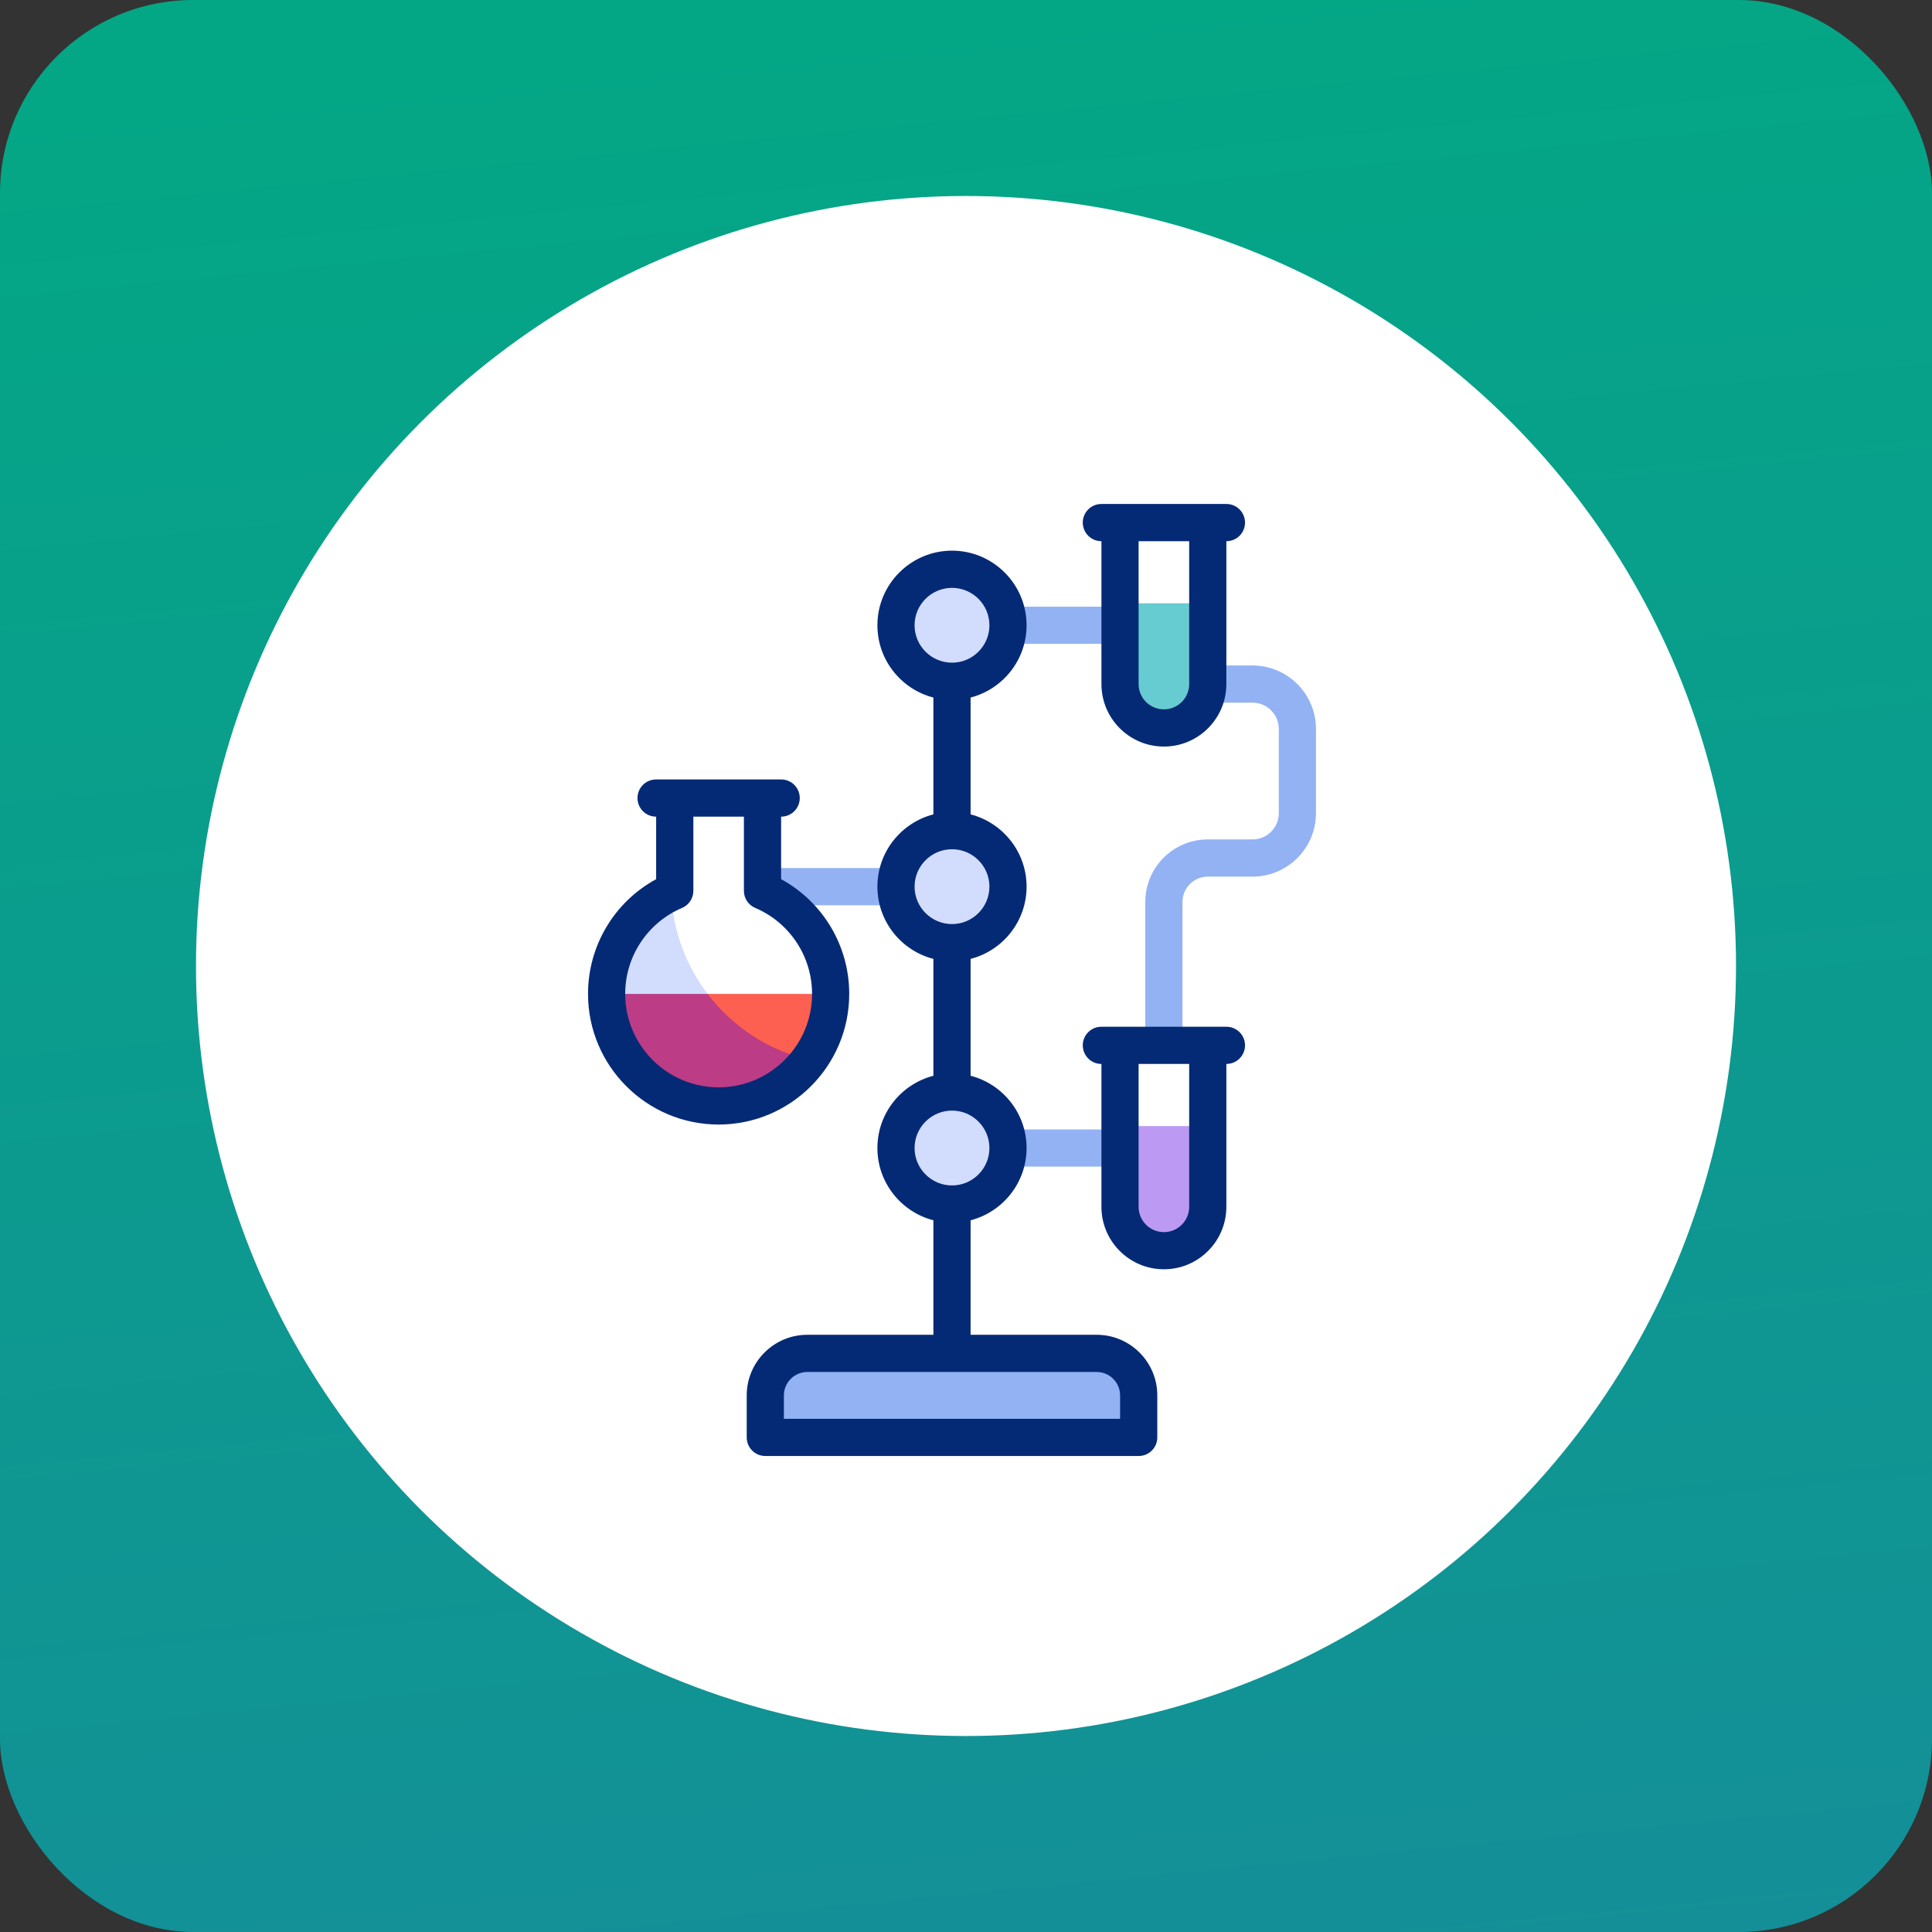
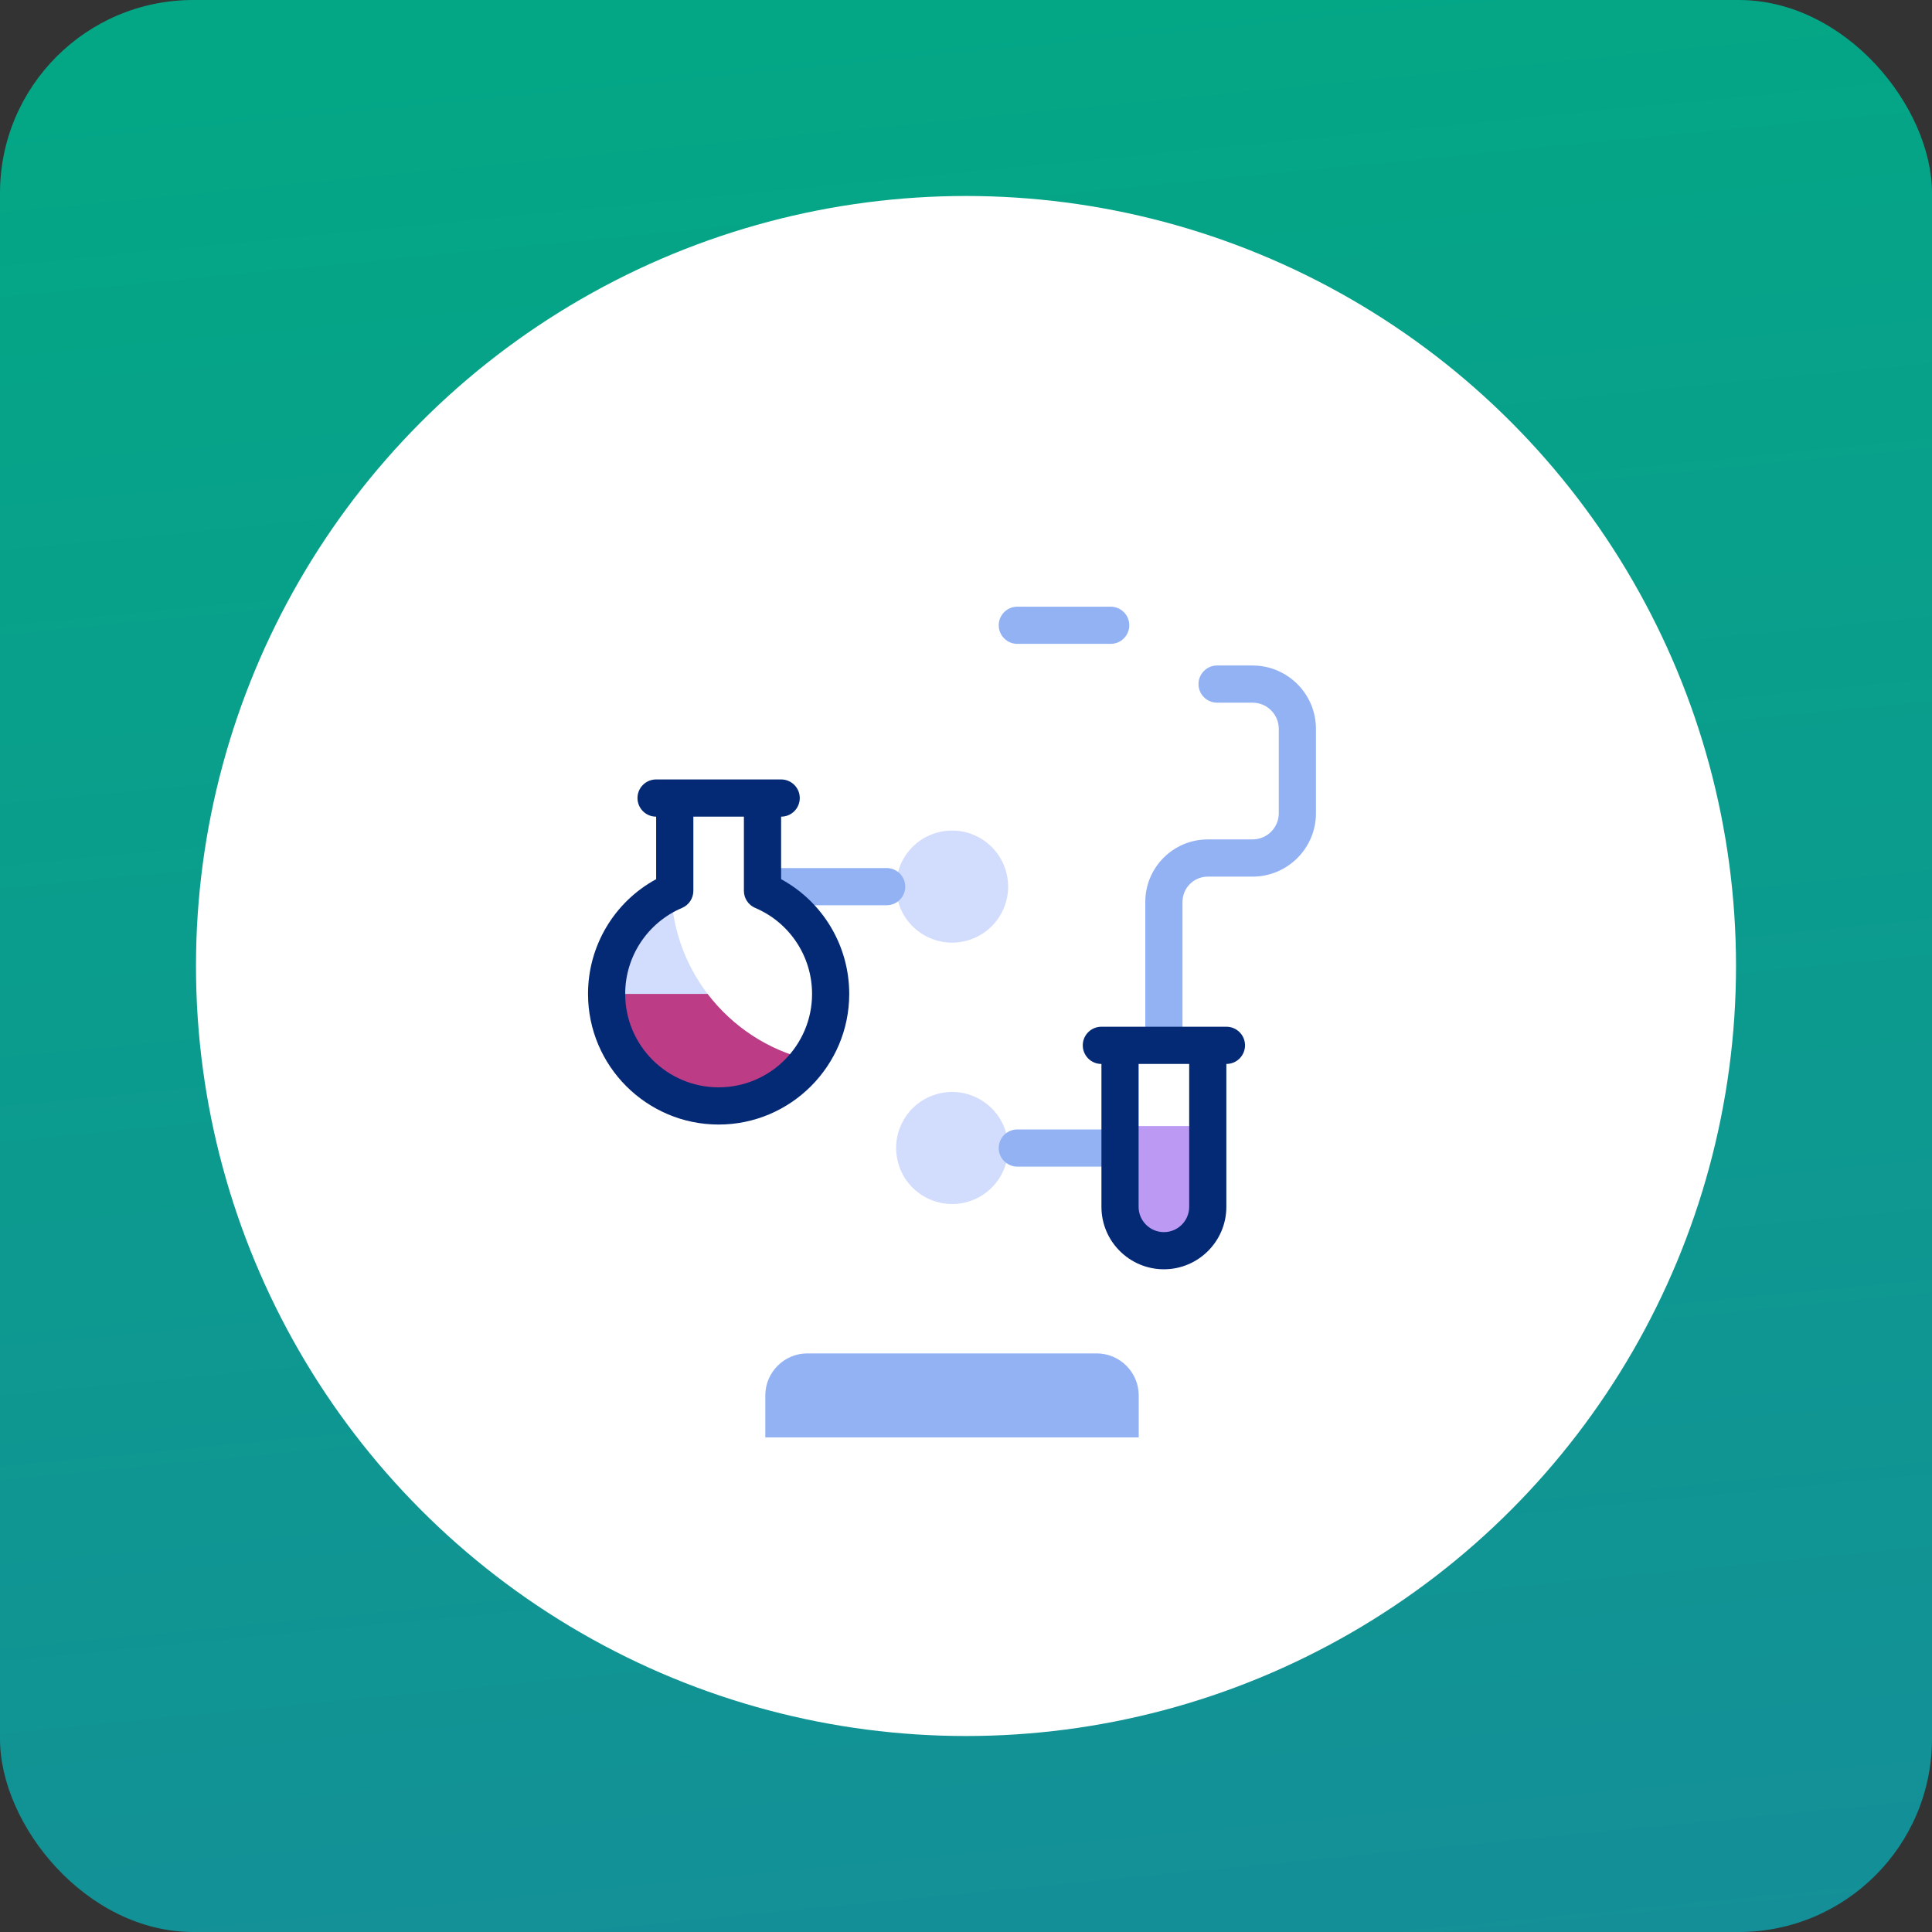
<svg xmlns="http://www.w3.org/2000/svg" fill="none" version="1.1" width="50" height="50" viewBox="0 0 50 50">
  <rect x="0" y="0" width="50" height="50" fill="#333333" stroke="none" />
  <defs>
    <linearGradient x1="0.666" y1="1.71" x2="0.5" y2="0" id="master_svg0_6_7302">
      <stop offset="32.143%" stop-color="#168C9A" stop-opacity="1" />
      <stop offset="100%" stop-color="#03A785" stop-opacity="1" />
    </linearGradient>
    <clipPath id="master_svg1_97_24886">
      <rect x="12.319" y="13.043" width="24.638" height="24.638" rx="0" />
    </clipPath>
  </defs>
  <g>
    <g>
      <rect x="0" y="0" width="50" height="50" rx="5" fill="url(#master_svg0_6_7302)" fill-opacity="1" />
    </g>
    <g>
      <ellipse cx="25" cy="25" rx="19.928" ry="19.928" fill="#FFFFFF" fill-opacity="1" />
    </g>
    <g clip-path="url(#master_svg1_97_24886)">
      <g>
        <path d="M19.806,37.2L29.47,37.2L29.47,36.113C29.47,35.515,28.98,35.026,28.382,35.026L20.893,35.026C20.295,35.026,19.806,35.515,19.806,36.113L19.806,37.2L19.806,37.2Z" fill="#93B2F4" fill-opacity="1" style="mix-blend-mode:passthrough" />
      </g>
      <g>
-         <path d="M23.611,17.208C24.177,17.774,25.095,17.774,25.661,17.208C26.227,16.642,26.227,15.724,25.661,15.158C25.095,14.592,24.177,14.592,23.611,15.158C23.045,15.724,23.045,16.642,23.611,17.208Z" fill="#D2DCFD" fill-opacity="1" style="mix-blend-mode:passthrough" />
-       </g>
+         </g>
      <g>
        <path d="M23.228,23.273C23.41,24.053,24.189,24.539,24.969,24.357C25.749,24.176,26.234,23.396,26.052,22.616C25.871,21.837,25.091,21.352,24.312,21.533C23.532,21.715,23.047,22.494,23.228,23.273Z" fill="#D2DCFD" fill-opacity="1" style="mix-blend-mode:passthrough" />
      </g>
      <g>
        <path d="M23.23,30.038C23.411,30.818,24.191,31.303,24.97,31.122C25.75,30.94,26.235,30.161,26.054,29.381C25.872,28.602,25.093,28.117,24.313,28.298C23.533,28.479,23.048,29.259,23.23,30.038Z" fill="#D2DCFD" fill-opacity="1" style="mix-blend-mode:passthrough" />
      </g>
      <g>
        <path d="M28.986,13.525L31.257,13.525L31.257,17.704C31.257,18.329,30.746,18.84,30.121,18.84C29.497,18.84,28.986,18.329,28.986,17.704L28.986,13.525ZM28.986,27.053L31.257,27.053L31.257,31.233C31.257,31.857,30.746,32.368,30.121,32.368C29.497,32.368,28.986,31.857,28.986,31.233L28.986,27.053ZM19.733,23.055C20.77,23.496,21.497,24.525,21.497,25.723C21.497,27.324,20.199,28.622,18.598,28.622C16.997,28.622,15.699,27.324,15.699,25.723C15.699,24.525,16.426,23.496,17.462,23.055L17.462,20.653L19.733,20.653L19.733,23.055Z" fill="#FFFFFF" fill-opacity="1" style="mix-blend-mode:passthrough" />
      </g>
      <g>
        <path d="M28.986,29.143L28.986,31.233C28.986,31.857,29.497,32.368,30.122,32.368C30.746,32.368,31.257,31.857,31.257,31.233L31.257,29.143L28.986,29.143Z" fill="#BC9AF4" fill-opacity="1" style="mix-blend-mode:passthrough" />
      </g>
      <g>
-         <path d="M30.122,18.84C30.746,18.84,31.257,18.329,31.257,17.704L31.257,15.614L28.986,15.614L28.986,17.704C28.986,18.329,29.497,18.84,30.122,18.84Z" fill="#67CCD1" fill-opacity="1" style="mix-blend-mode:passthrough" />
-       </g>
+         </g>
      <g>
        <path d="M20.941,27.43C20.414,28.152,19.561,28.622,18.598,28.622C16.997,28.622,15.699,27.324,15.699,25.723C15.699,24.56,16.383,23.558,17.37,23.096C17.451,25.211,18.948,26.963,20.941,27.43Z" fill="#D2DCFD" fill-opacity="1" style="mix-blend-mode:passthrough" />
      </g>
      <g>
-         <path d="M15.699,25.723C15.699,27.324,16.997,28.622,18.598,28.622C20.199,28.622,21.497,27.324,21.497,25.723L18.312,25.723L17.106,26.182L15.699,25.723Z" fill="#FD6050" fill-opacity="1" style="mix-blend-mode:passthrough" />
-       </g>
+         </g>
      <g>
        <path d="M15.699,25.723C15.699,27.324,16.997,28.622,18.598,28.622C19.561,28.622,20.414,28.152,20.941,27.43C19.877,27.181,18.954,26.565,18.312,25.723L15.699,25.723L15.699,25.723Z" fill="#BC3C85" fill-opacity="1" style="mix-blend-mode:passthrough" />
      </g>
      <g>
        <path d="M22.946,22.465L19.975,22.465C19.709,22.465,19.494,22.681,19.494,22.946C19.494,23.212,19.709,23.428,19.975,23.428L22.946,23.428C23.212,23.428,23.428,23.212,23.428,22.946C23.428,22.681,23.212,22.465,22.946,22.465ZM28.744,29.23L26.328,29.23C26.063,29.23,25.847,29.445,25.847,29.711C25.847,29.977,26.063,30.192,26.328,30.192L28.744,30.192C29.01,30.192,29.226,29.977,29.226,29.711C29.226,29.445,29.01,29.23,28.744,29.23ZM28.744,15.701L26.328,15.701C26.063,15.701,25.847,15.916,25.847,16.182C25.847,16.448,26.063,16.663,26.328,16.663L28.744,16.663C29.01,16.663,29.226,16.448,29.226,16.182C29.226,15.916,29.01,15.701,28.744,15.701ZM32.416,17.223L31.498,17.223C31.233,17.223,31.017,17.438,31.017,17.704C31.017,17.97,31.233,18.185,31.498,18.185L32.416,18.185C32.791,18.185,33.095,18.49,33.095,18.864L33.095,21.046C33.095,21.42,32.791,21.724,32.416,21.724L31.257,21.724C30.365,21.724,29.64,22.45,29.64,23.341L29.64,26.812C29.64,27.077,29.856,27.293,30.121,27.293C30.387,27.293,30.603,27.077,30.603,26.812L30.603,23.341C30.603,22.98,30.896,22.687,31.257,22.687L32.416,22.687C33.321,22.687,34.057,21.951,34.057,21.046L34.057,18.864C34.057,17.959,33.321,17.223,32.416,17.223Z" fill="#93B2F4" fill-opacity="1" style="mix-blend-mode:passthrough" />
      </g>
      <g>
-         <path d="M28.382,34.544L25.119,34.544L25.119,31.581C25.951,31.366,26.568,30.609,26.568,29.711C26.568,28.812,25.951,28.055,25.119,27.841L25.119,24.816C25.951,24.602,26.568,23.845,26.568,22.946C26.568,22.048,25.951,21.291,25.119,21.076L25.119,18.052C25.951,17.838,26.568,17.081,26.568,16.182C26.568,15.118,25.702,14.251,24.638,14.251C23.573,14.251,22.707,15.118,22.707,16.182C22.707,17.081,23.324,17.838,24.156,18.052L24.156,21.076C23.324,21.291,22.707,22.048,22.707,22.946C22.707,23.845,23.324,24.602,24.156,24.816L24.156,27.841C23.324,28.055,22.707,28.812,22.707,29.711C22.707,30.609,23.324,31.366,24.156,31.581L24.156,34.544L20.893,34.544C20.028,34.544,19.325,35.248,19.325,36.113L19.325,37.2C19.325,37.466,19.54,37.681,19.806,37.681L29.469,37.681C29.735,37.681,29.951,37.466,29.951,37.2L29.951,36.113C29.951,35.248,29.247,34.544,28.382,34.544ZM23.669,16.182C23.669,15.648,24.104,15.214,24.638,15.214C25.172,15.214,25.606,15.648,25.606,16.182C25.606,16.716,25.172,17.15,24.638,17.15C24.104,17.15,23.669,16.716,23.669,16.182ZM23.669,22.946C23.669,22.413,24.104,21.978,24.638,21.978C25.172,21.978,25.606,22.413,25.606,22.946C25.606,23.48,25.172,23.915,24.638,23.915C24.104,23.915,23.669,23.48,23.669,22.946ZM23.669,29.711C23.669,29.177,24.104,28.742,24.638,28.742C25.172,28.742,25.606,29.177,25.606,29.711C25.606,30.245,25.172,30.679,24.638,30.679C24.104,30.679,23.669,30.245,23.669,29.711ZM28.988,36.719L20.287,36.719L20.287,36.113C20.287,35.779,20.559,35.507,20.893,35.507L28.382,35.507C28.716,35.507,28.988,35.779,28.988,36.113L28.988,36.719L28.988,36.719ZM28.503,14.006L28.505,14.006L28.505,17.704C28.505,18.596,29.23,19.321,30.122,19.321C31.013,19.321,31.738,18.596,31.738,17.704L31.738,14.006L31.74,14.006C32.006,14.006,32.221,13.79,32.221,13.525C32.221,13.259,32.006,13.043,31.74,13.043L28.503,13.043C28.237,13.043,28.022,13.259,28.022,13.525C28.022,13.79,28.237,14.006,28.503,14.006ZM30.776,17.704C30.776,18.065,30.482,18.358,30.122,18.358C29.761,18.358,29.467,18.065,29.467,17.704L29.467,14.006L30.776,14.006L30.776,17.704Z" fill="#052A75" fill-opacity="1" style="mix-blend-mode:passthrough" />
-       </g>
+         </g>
      <g>
        <path d="M31.74,26.572L28.503,26.572C28.237,26.572,28.022,26.788,28.022,27.053C28.022,27.319,28.237,27.535,28.503,27.535L28.505,27.535L28.505,31.233C28.505,32.124,29.23,32.849,30.122,32.849C31.013,32.849,31.738,32.124,31.738,31.233L31.738,27.535L31.74,27.535C32.006,27.535,32.221,27.319,32.221,27.053C32.221,26.788,32.006,26.572,31.74,26.572ZM30.776,31.233C30.776,31.594,30.482,31.887,30.122,31.887C29.761,31.887,29.467,31.593,29.467,31.233L29.467,27.535L30.776,27.535L30.776,31.233ZM21.978,25.723C21.979,24.484,21.302,23.345,20.215,22.753L20.215,21.135L20.217,21.135C20.482,21.135,20.698,20.919,20.698,20.653C20.698,20.388,20.482,20.172,20.217,20.172L16.979,20.172C16.714,20.172,16.498,20.388,16.498,20.653C16.498,20.919,16.714,21.135,16.979,21.135L16.981,21.135L16.981,22.753C15.893,23.345,15.217,24.484,15.218,25.723C15.218,27.586,16.734,29.103,18.598,29.103C20.462,29.103,21.978,27.586,21.978,25.723ZM18.598,28.14C17.265,28.14,16.18,27.056,16.18,25.723C16.179,24.753,16.759,23.876,17.651,23.497C17.829,23.422,17.944,23.247,17.944,23.055L17.944,21.135L19.252,21.135L19.252,23.055C19.252,23.247,19.367,23.422,19.545,23.497C20.437,23.876,21.017,24.753,21.016,25.723C21.016,27.056,19.931,28.14,18.598,28.14Z" fill="#052A75" fill-opacity="1" style="mix-blend-mode:passthrough" />
      </g>
    </g>
  </g>
</svg>